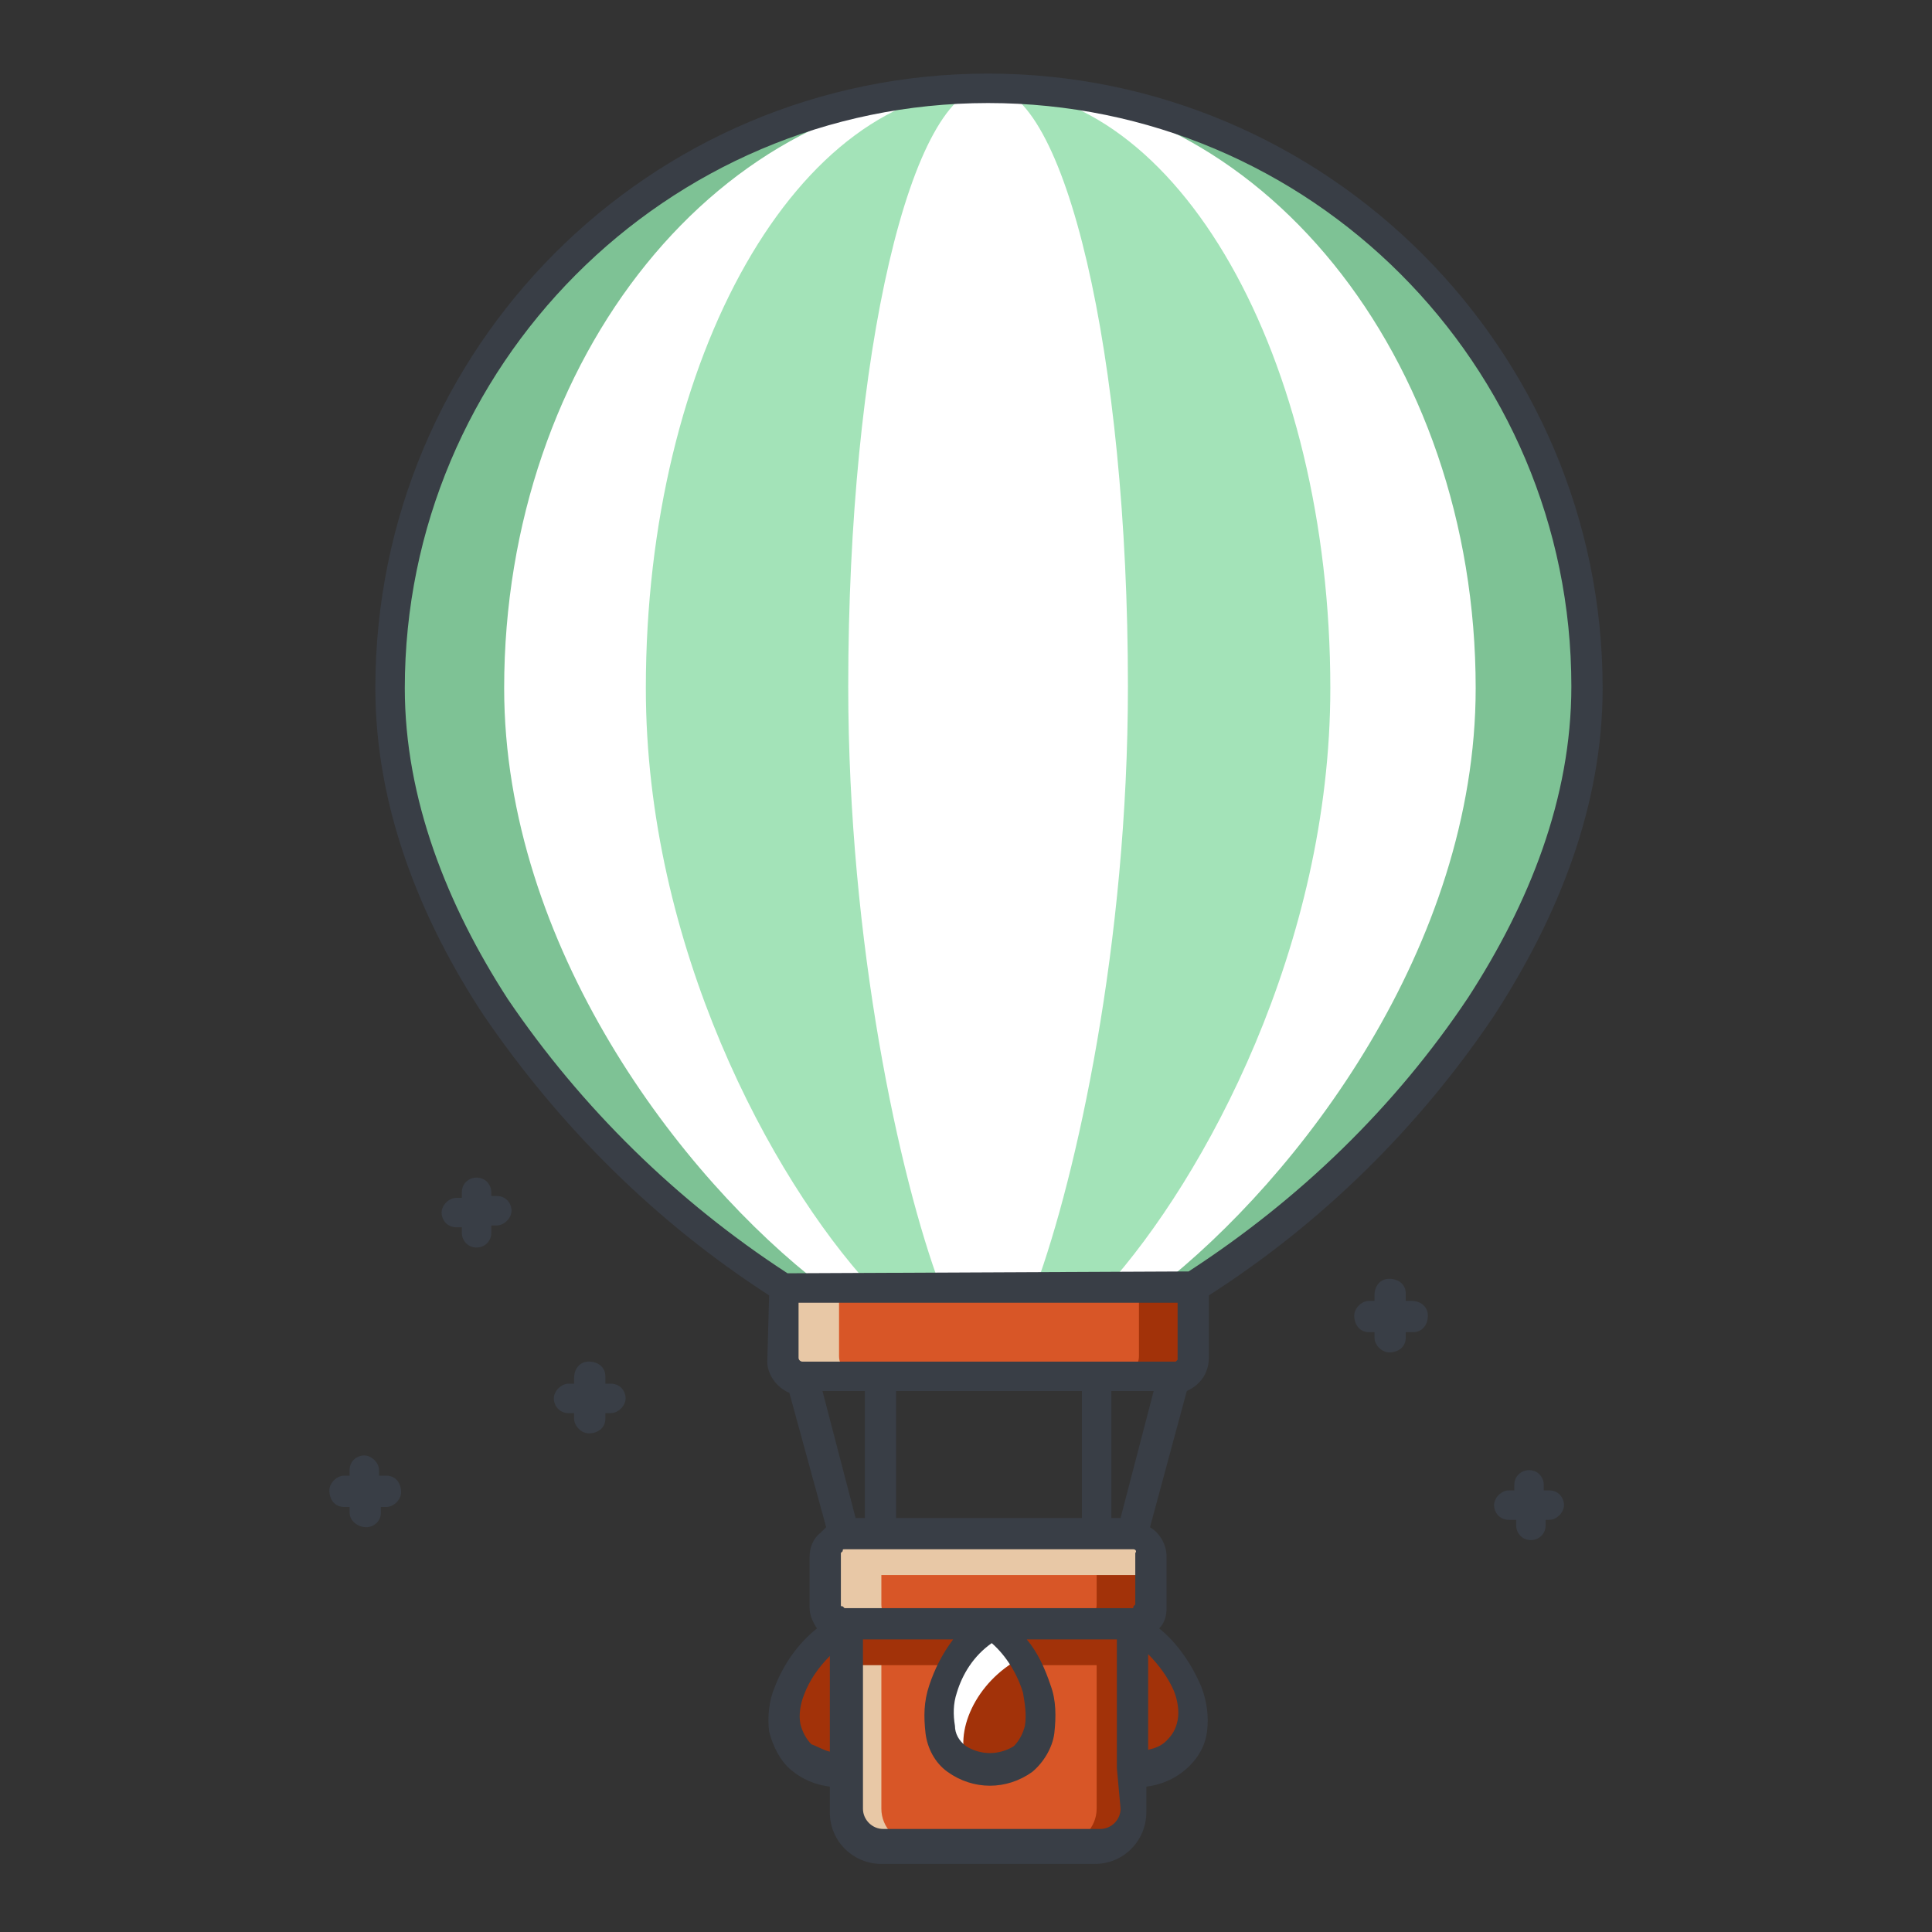
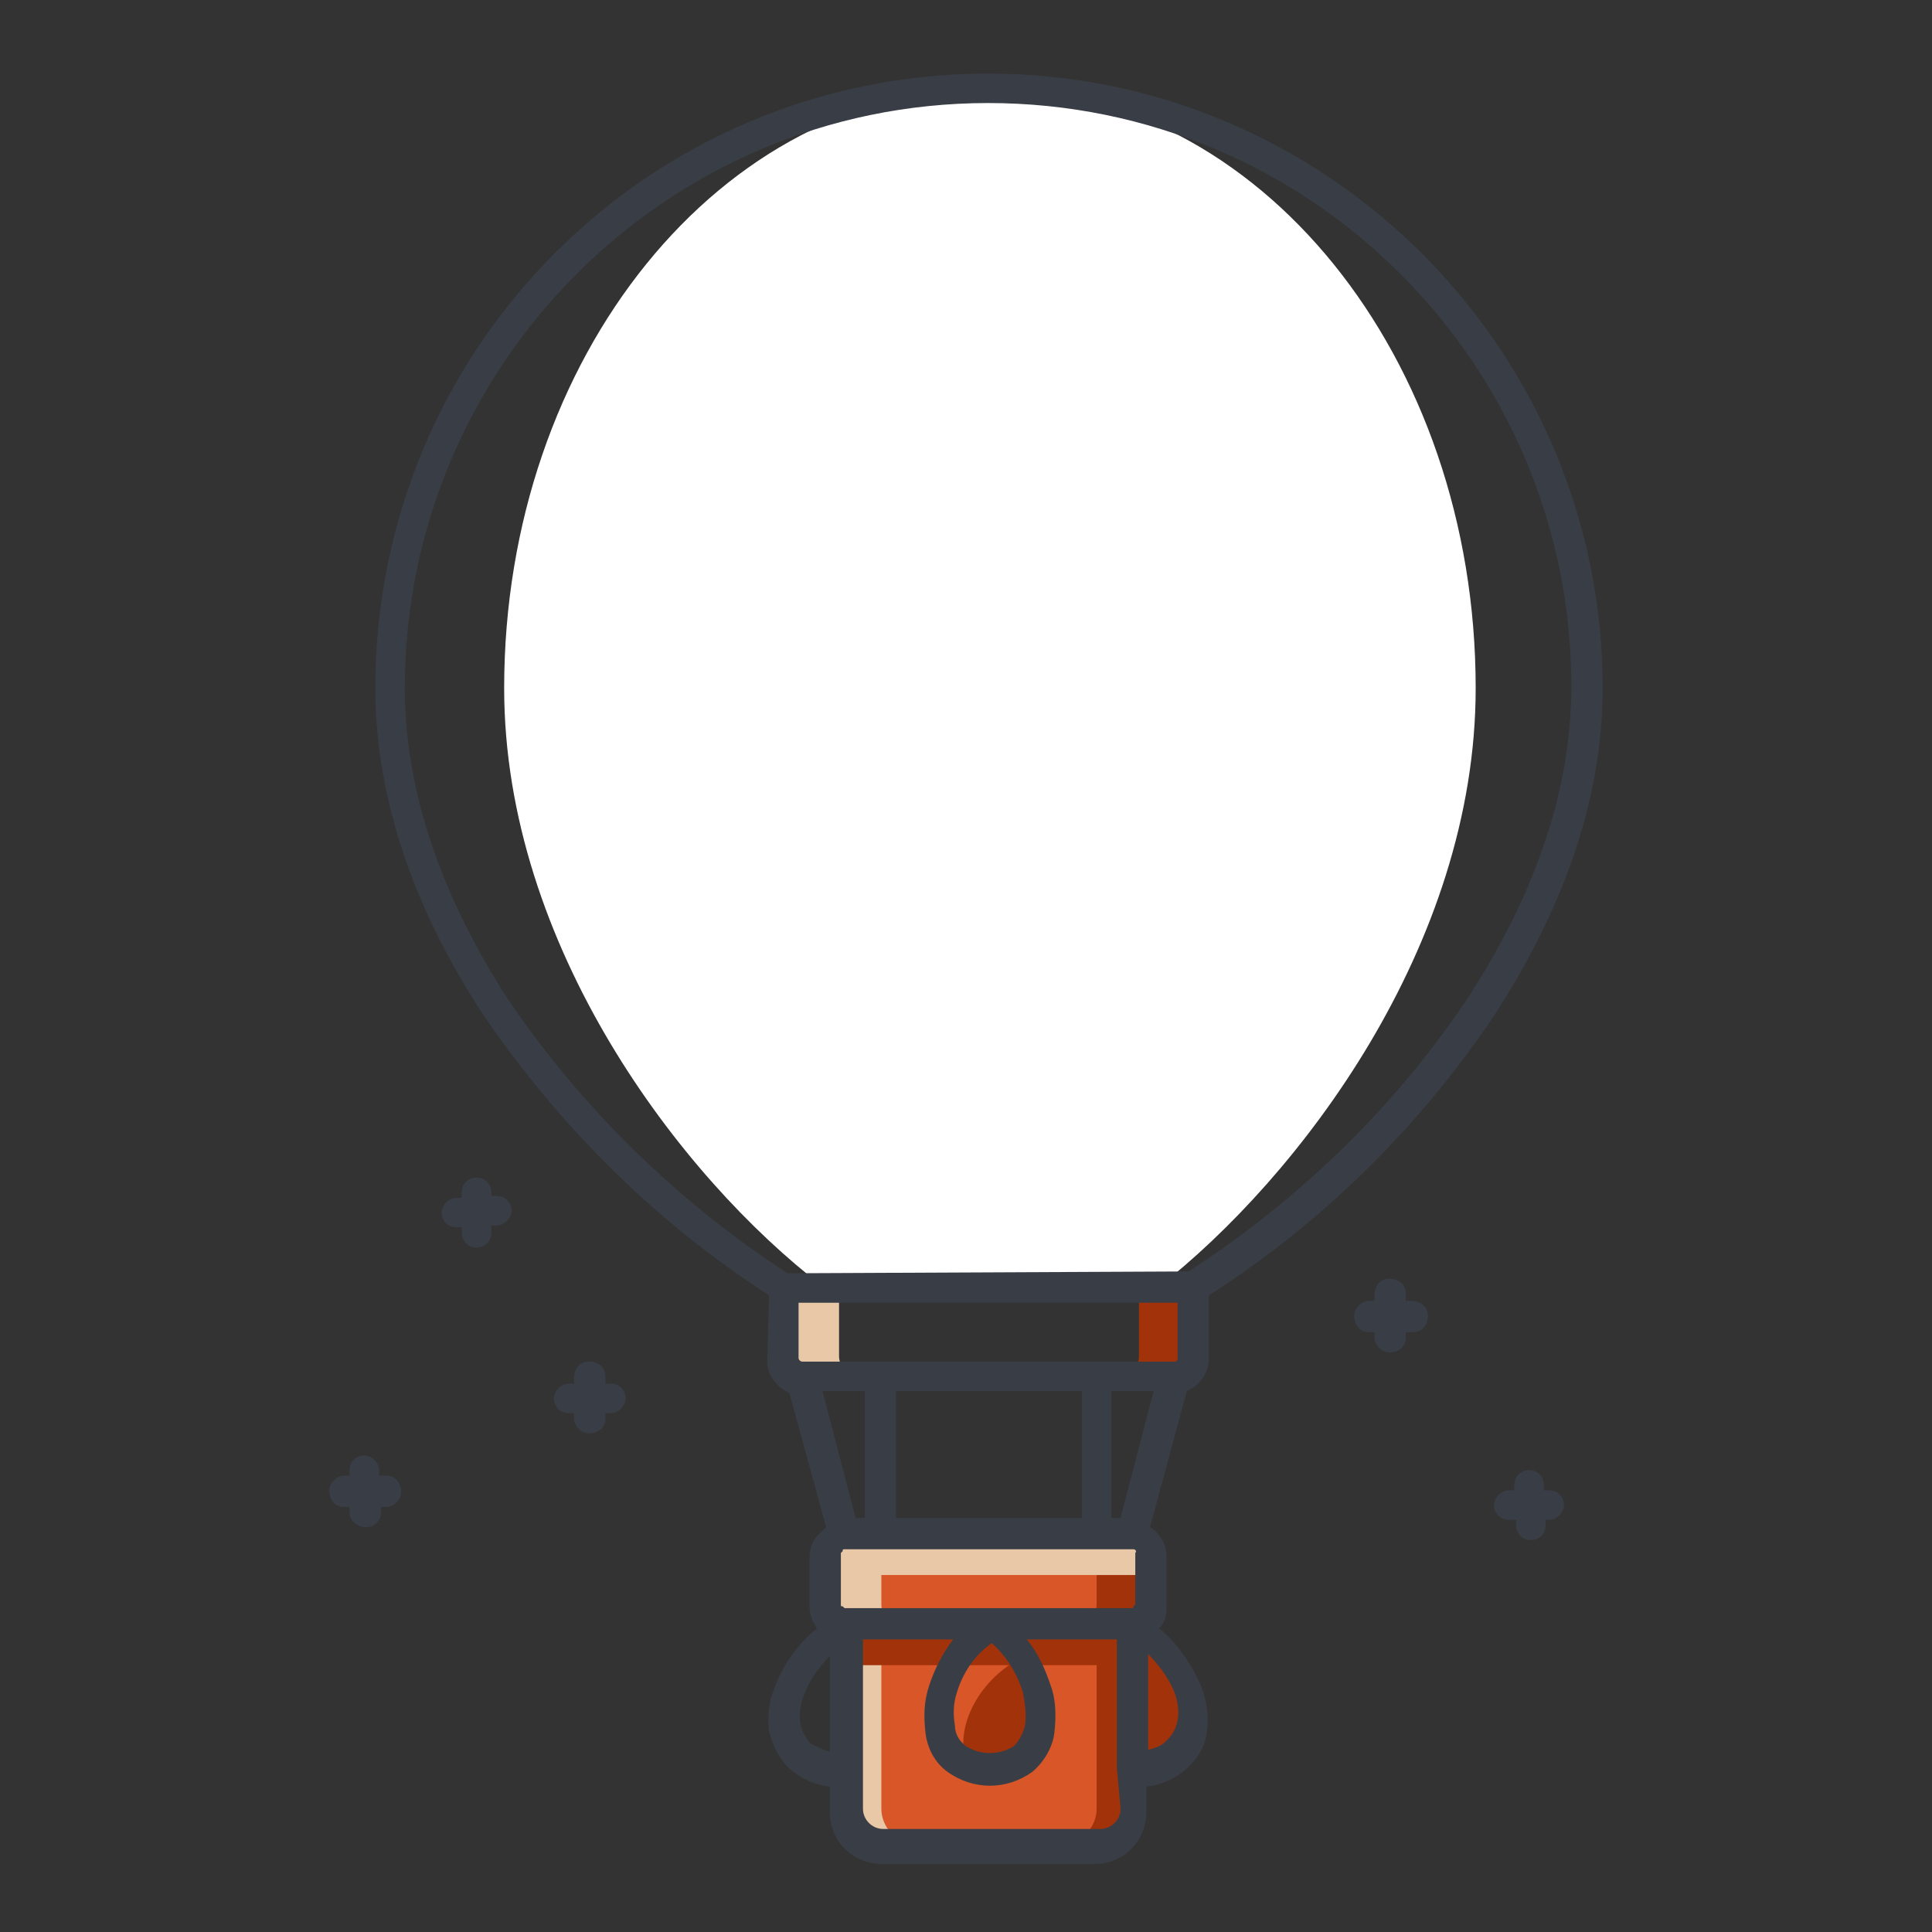
<svg xmlns="http://www.w3.org/2000/svg" version="1.1" id="Raggruppa_143" x="0px" y="0px" viewBox="0 0 105 105" style="enable-background:new 0 0 105 105;" xml:space="preserve">
  <rect x="0" y="0" width="105" height="105" fill="#333333" stroke="none" />
  <style type="text/css">
	.st0{fill-rule:evenodd;clip-rule:evenodd;fill:#7EC295;}
	.st1{fill-rule:evenodd;clip-rule:evenodd;fill:#FFFFFF;}
	.st2{fill-rule:evenodd;clip-rule:evenodd;fill:#A3E3B8;}
	.st3{fill-rule:evenodd;clip-rule:evenodd;fill:#D85627;}
	.st4{fill-rule:evenodd;clip-rule:evenodd;fill:#E8C8A6;}
	.st5{fill-rule:evenodd;clip-rule:evenodd;fill:#A23209;}
	.st6{fill:#393E46;}
	.st7{fill:none;}
</style>
  <g>
    <g id="Raggruppa_21">
-       <path id="Tracciato_38" class="st0" d="M53.7,69.9H42.6C33.1,64,21.2,51.4,21.2,37.4c-0.1-18,14.4-32.6,32.4-32.7    S86.2,19.1,86.3,37c0,0.1,0,0.2,0,0.3c0,14-11.9,26.6-21.4,32.6L53.7,69.9z" />
      <path id="Tracciato_39" class="st1" d="M53.7,69.9h-9C37,64,27.4,51.4,27.4,37.4c0-18,11.8-32.6,26.4-32.6s26.4,14.6,26.4,32.6    c0,14-9.6,26.6-17.3,32.6L53.7,69.9z" />
-       <path id="Tracciato_40" class="st2" d="M53.7,69.9h-6.4C41.9,64,35.1,51.4,35.1,37.4c0-18,8.3-32.6,18.6-32.6s18.6,14.6,18.6,32.6    c0,14-6.8,26.6-12.2,32.6L53.7,69.9z" />
      <path id="Tracciato_41" class="st3" d="M61.6,88.2v10c0,1.1-0.9,1.9-1.9,1.9H47.9c-1.1,0-1.9-0.9-1.9-1.9v-10H61.6z" />
      <path id="Tracciato_42" class="st3" d="M45.9,83.4h15.6c0.6,0,1,0.5,1,1v2.8c0,0.6-0.5,1-1,1H45.9c-0.6,0-1-0.5-1-1v-2.8    C44.9,83.8,45.4,83.4,45.9,83.4" />
-       <path id="Tracciato_43" class="st3" d="M42.6,69.9h22.3v3.8c0,0.6-0.5,1-1,1H43.6c-0.6,0-1-0.5-1-1L42.6,69.9z" />
      <path id="Tracciato_44" class="st1" d="M53.7,69.9h-2.6c-2.2-5.9-5-18.6-5-32.6c0-18,3.4-32.6,7.6-32.6s7.6,14.6,7.6,32.6    c0,14-2.8,26.6-5,32.6H53.7z" />
      <path id="Tracciato_45" class="st4" d="M42.6,69.9h3v3.8c0,0.6,0.5,1,1,1h-3c-0.6,0-1-0.5-1-1L42.6,69.9z" />
      <path id="Tracciato_46" class="st5" d="M64.9,69.9h-3v3.8c0,0.6-0.5,1-1,1h3c0.6,0,1-0.5,1-1L64.9,69.9z" />
      <path id="Tracciato_47" class="st5" d="M61.6,83.4h-3c0.6,0,1,0.5,1,1v2.8c0,0.6-0.5,1-1,1h3c0.6,0,1-0.5,1-1v-2.8    C62.6,83.8,62.1,83.4,61.6,83.4" />
      <path id="Tracciato_48" class="st4" d="M49.8,100.2h-1.9c-1.1,0-1.9-0.9-1.9-1.9v-10h1.9v10C47.9,99.3,48.7,100.2,49.8,100.2" />
      <path id="Tracciato_49" class="st5" d="M57.7,100.2h1.9c1.1,0,1.9-0.9,1.9-1.9v-10H45.9v2.2h13.7v7.8    C59.6,99.3,58.8,100.2,57.7,100.2" />
-       <path id="Tracciato_50" class="st1" d="M53.7,96.1c-3.9,0-3.4-5.4,0-7.9C57.2,90.7,57.7,96.1,53.7,96.1" />
      <path id="Tracciato_51" class="st4" d="M45.9,83.4h15.6c0.6,0,1,0.5,1,1v1.2H47.9v1.6c0,0.6,0.5,1,1,1h-3c-0.6,0-1-0.5-1-1v-2.8    C44.9,83.8,45.4,83.4,45.9,83.4" />
      <path id="Tracciato_52" class="st5" d="M52.6,95.9c-0.8-1.7,0.4-4.5,2.9-5.8c1.7,2.6,1.3,6-1.8,6C53.4,96.1,53,96,52.6,95.9" />
      <path id="Tracciato_53" class="st6" d="M74.4,72.4c-0.5,0-0.8-0.4-0.8-0.9c0-0.4,0.4-0.8,0.8-0.8h0.3v-0.3c0-0.5,0.3-0.9,0.8-0.9    c0.5,0,0.9,0.3,0.9,0.8c0,0,0,0,0,0.1v0.3h0.3c0.5,0,0.9,0.3,0.9,0.8c0,0.5-0.3,0.9-0.8,0.9c0,0,0,0-0.1,0h-0.3v0.3    c0,0.5-0.4,0.8-0.9,0.8c-0.4,0-0.8-0.4-0.8-0.8v-0.3H74.4z M30.9,76.8c-0.5,0-0.8-0.4-0.8-0.8s0.4-0.8,0.8-0.8h0.3v-0.3    c0-0.5,0.3-0.9,0.8-0.9s0.9,0.3,0.9,0.8c0,0,0,0,0,0.1v0.3h0.3c0.5,0,0.8,0.4,0.8,0.8s-0.4,0.8-0.8,0.8h-0.3v0.3    c0,0.5-0.4,0.8-0.9,0.8c-0.4,0-0.8-0.4-0.8-0.8v-0.3H30.9z M18.7,81.9c-0.5,0-0.8-0.4-0.8-0.9c0-0.4,0.4-0.8,0.8-0.8H19v-0.3    c0-0.5,0.4-0.8,0.8-0.8s0.8,0.4,0.8,0.8v0.3H21c0.5,0,0.8,0.4,0.8,0.9c0,0.4-0.4,0.8-0.8,0.8h-0.3v0.3c0,0.5-0.4,0.8-0.8,0.8    S19,82.7,19,82.2v-0.3H18.7z M24.8,66.7c-0.5,0-0.8-0.4-0.8-0.8s0.4-0.8,0.8-0.8h0.3v-0.3c0-0.5,0.4-0.8,0.8-0.8    c0.5,0,0.8,0.4,0.8,0.8V65h0.3c0.5,0,0.8,0.4,0.8,0.8s-0.4,0.8-0.8,0.8h-0.3V67c0,0.5-0.4,0.8-0.8,0.8c-0.5,0-0.8-0.4-0.8-0.8    v-0.3H24.8z M82,82.6c-0.5,0-0.8-0.4-0.8-0.8s0.4-0.8,0.8-0.8h0.3v-0.3c0-0.5,0.4-0.8,0.8-0.8c0.5,0,0.8,0.4,0.8,0.8v0.3h0.3    c0.5,0,0.8,0.4,0.8,0.8s-0.4,0.8-0.8,0.8H84v0.3c0,0.5-0.4,0.8-0.8,0.8c-0.5,0-0.8-0.4-0.8-0.8v-0.3H82z" />
-       <path id="Tracciato_54" class="st5" d="M45.9,96.1c-4.7,0-4.1-5.4,0-7.9V96.1z" />
      <path id="Tracciato_55" class="st5" d="M61.6,96.1c4.7,0,4.1-5.4,0-7.9V96.1z" />
      <path id="Tracciato_56" class="st6" d="M41.8,70.4c-6.2-4-11.4-9.2-15.5-15.2c-3.5-5.3-5.9-11.4-5.9-17.8C20.4,18.9,35.3,4,53.7,4    c18.4,0,33.4,15,33.4,33.4c0,6.4-2.4,12.4-5.9,17.8c-4.1,6.1-9.4,11.3-15.5,15.2v3.4c0,0.5-0.2,1-0.5,1.3c0,0,0,0-0.1,0.1    c-0.2,0.2-0.4,0.3-0.6,0.4l-2,7.4c0.5,0.3,0.9,0.9,0.9,1.6v2.8c0,0.4-0.1,0.8-0.4,1.1c1,0.8,1.8,2,2.3,3.2    c0.3,0.8,0.4,1.6,0.3,2.4c-0.1,0.8-0.5,1.5-1.2,2.1c-0.6,0.5-1.3,0.8-2.1,0.9v1.4c0,1.5-1.2,2.8-2.8,2.8H47.9    c-1.5,0-2.8-1.2-2.8-2.8v-1.4c-0.8-0.1-1.5-0.4-2.1-0.9c-0.6-0.5-1-1.3-1.2-2.1c-0.1-0.8,0-1.7,0.3-2.4c0.5-1.3,1.3-2.4,2.3-3.2    c-0.2-0.3-0.4-0.7-0.4-1.1v-2.8c0-0.5,0.2-1,0.6-1.3l0,0c0.1-0.1,0.2-0.2,0.3-0.3l-2-7.3c-0.7-0.3-1.2-1-1.2-1.7L41.8,70.4z     M62.4,89.9v5.2c0.4-0.1,0.7-0.2,1-0.5c0.3-0.3,0.5-0.6,0.6-1.1c0.1-0.5,0-1.1-0.2-1.6C63.5,91.2,63,90.5,62.4,89.9 M60.7,96.1v-7    h-4.9c0.6,0.7,1,1.6,1.3,2.5c0.3,0.8,0.3,1.7,0.2,2.6c-0.1,0.8-0.6,1.6-1.2,2.1c-1.4,1-3.2,1-4.6,0c-0.7-0.5-1.1-1.3-1.2-2.1    c-0.1-0.9-0.1-1.7,0.2-2.6c0.3-0.9,0.7-1.7,1.3-2.5h-4.9v9.2c0,0.6,0.5,1.1,1.1,1.1h11.8c0.6,0,1.1-0.5,1.1-1.1L60.7,96.1z     M45.1,95.2v-5.2c-0.6,0.6-1.1,1.3-1.4,2.1c-0.2,0.5-0.3,1.1-0.2,1.6c0.1,0.4,0.3,0.8,0.6,1.1C44.4,94.9,44.7,95.1,45.1,95.2     M52.5,94.9c0.8,0.5,1.8,0.5,2.6,0c0.3-0.3,0.5-0.7,0.6-1.1c0.1-0.6,0-1.2-0.1-1.8c-0.3-1-0.9-2-1.7-2.7C52.9,90,52.3,91,52,92    c-0.2,0.6-0.2,1.2-0.1,1.8C51.9,94.2,52.1,94.6,52.5,94.9 M60.9,82.5l1.8-6.9h-2.3v6.9H60.9z M58.8,75.6H48.7v6.9h10.1L58.8,75.6z     M47,82.5v-6.9h-2.3l1.8,6.9H47z M61.6,84.2H45.9c-0.1,0-0.1,0-0.1,0.1l0,0l0,0c0,0-0.1,0.1-0.1,0.1v2.8c0,0.1,0,0.1,0.1,0.1l0,0    c0,0,0.1,0.1,0.1,0.1h15.6c0.1,0,0.1,0,0.1-0.1l0,0c0,0,0.1-0.1,0.1-0.1v-2.8C61.8,84.3,61.7,84.2,61.6,84.2 M64.6,69.1    c6-3.9,11.2-8.9,15.2-14.9c3.3-5.1,5.6-10.8,5.6-16.9c0-17.5-14.2-31.7-31.7-31.7S22,19.9,22,37.4c0,6,2.3,11.8,5.6,16.9    c4,5.9,9.2,11,15.2,14.9L64.6,69.1z M64,70.8H43.4v3c0,0.1,0.1,0.2,0.2,0.2h20.2c0,0,0.1,0,0.1,0l0,0c0,0,0.1-0.1,0.1-0.1L64,70.8    z" />
    </g>
  </g>
  <rect class="st7" width="105" height="105" />
</svg>